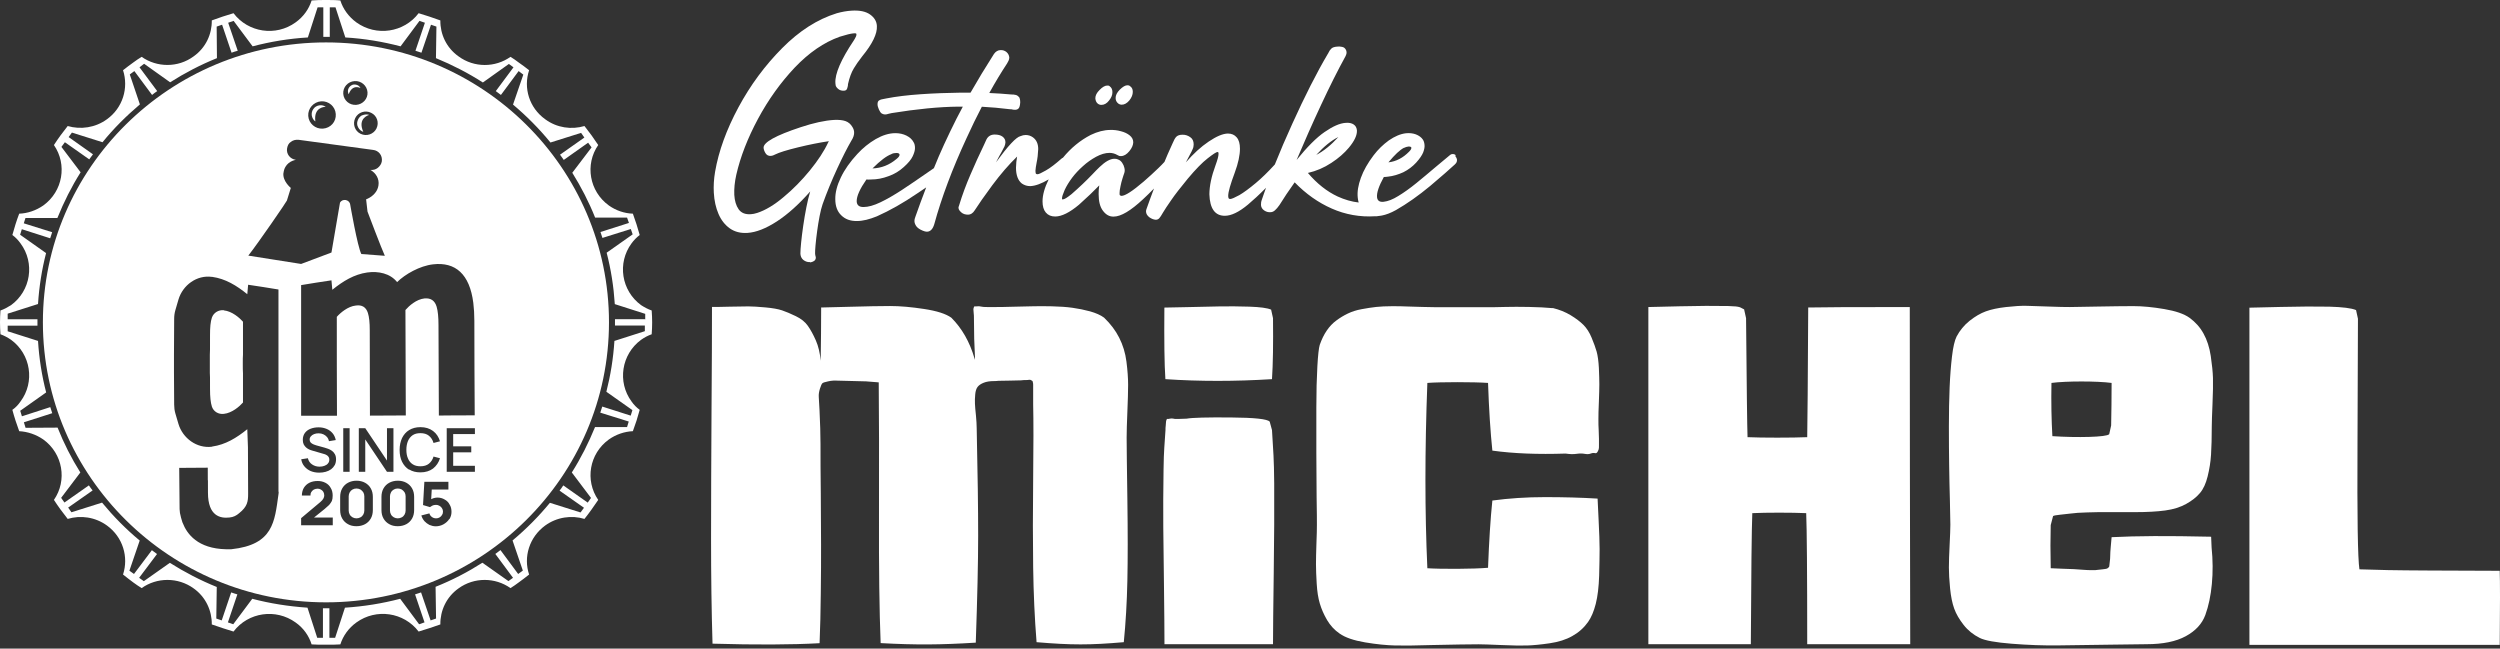
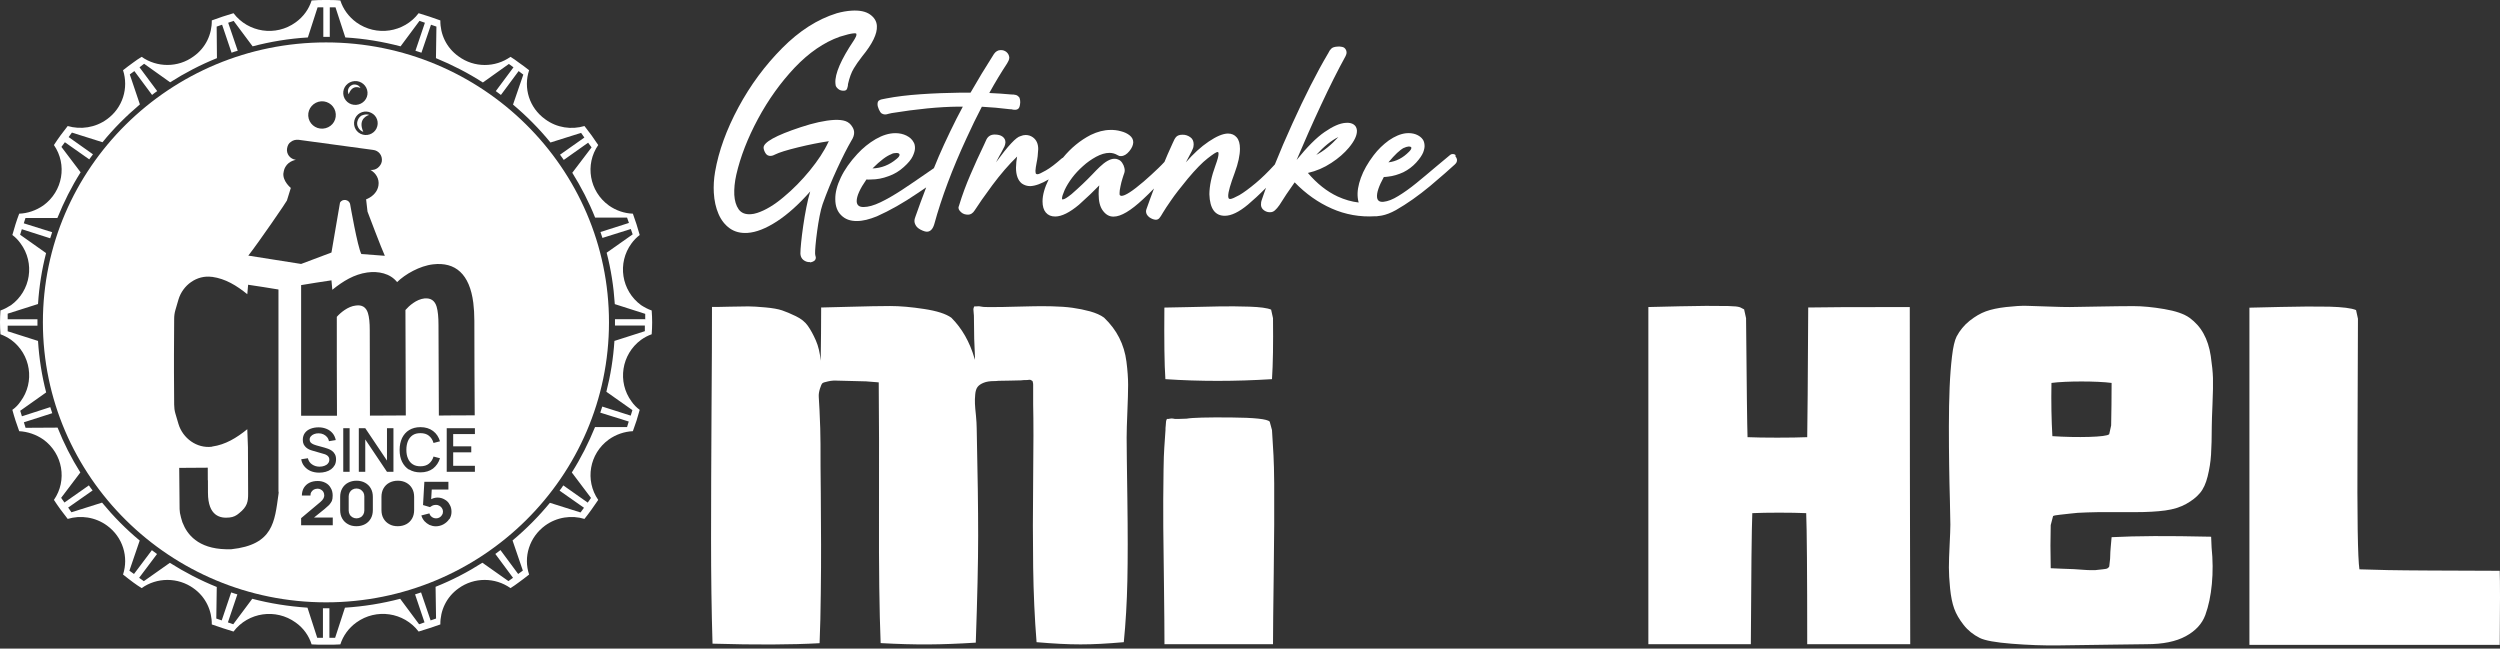
<svg xmlns="http://www.w3.org/2000/svg" width="212" height="55" viewBox="0 0 212 55" fill="none">
  <rect x="0" y="0" width="212" height="55" fill="#333333" stroke="none" />
  <path d="M30.569 7.471C30.506 7.336 30.387 7.233 30.244 7.194C30.085 7.146 29.926 7.154 29.807 7.233C29.672 7.305 29.577 7.424 29.529 7.567C29.481 7.71 29.505 7.868 29.569 7.995C29.894 7.082 30.577 7.471 30.577 7.471H30.569Z" fill="white" />
-   <path d="M18.985 26.305C18.532 26.265 18.119 26.511 17.969 26.932C17.849 27.282 17.81 27.758 17.81 28.401C17.81 29.727 17.81 29.838 17.794 30.076V31.633C17.81 31.76 17.81 32.054 17.81 32.998C17.81 33.65 17.858 34.134 17.969 34.483C18.111 34.904 18.524 35.15 18.985 35.095C19.676 35.023 20.311 34.467 20.605 34.134V31.649C20.589 31.458 20.589 31.196 20.589 30.823C20.589 30.505 20.589 30.259 20.605 30.069V27.282C20.311 26.948 19.676 26.392 18.985 26.321V26.305Z" fill="white" />
-   <path d="M27.631 9.067C27.473 8.948 27.282 8.901 27.076 8.932C26.853 8.972 26.686 9.075 26.575 9.242C26.456 9.401 26.409 9.599 26.44 9.806C26.48 10.012 26.583 10.187 26.742 10.298C26.583 9.099 27.496 9.059 27.631 9.059V9.067Z" fill="white" />
  <path d="M30.569 41.511C30.466 41.456 30.355 41.424 30.228 41.424C30.101 41.424 29.99 41.456 29.894 41.511C29.791 41.567 29.712 41.646 29.656 41.749C29.601 41.853 29.569 41.964 29.569 42.083V43.298C29.569 43.417 29.601 43.536 29.656 43.631C29.712 43.734 29.791 43.806 29.894 43.869C29.998 43.925 30.109 43.957 30.228 43.957C30.347 43.957 30.466 43.925 30.569 43.869C30.672 43.814 30.752 43.734 30.808 43.631C30.863 43.536 30.895 43.417 30.895 43.298V42.083C30.895 41.956 30.863 41.845 30.808 41.749C30.744 41.654 30.665 41.575 30.569 41.511Z" fill="white" />
-   <path d="M34.071 41.511C33.968 41.456 33.856 41.424 33.729 41.424C33.602 41.424 33.491 41.456 33.396 41.511C33.293 41.567 33.213 41.646 33.158 41.749C33.102 41.853 33.07 41.964 33.07 42.083V43.298C33.07 43.417 33.102 43.536 33.158 43.631C33.213 43.734 33.293 43.806 33.396 43.869C33.499 43.925 33.61 43.957 33.729 43.957C33.848 43.957 33.968 43.925 34.071 43.869C34.174 43.814 34.253 43.734 34.309 43.631C34.364 43.536 34.396 43.417 34.396 43.298V42.083C34.396 41.956 34.364 41.845 34.309 41.749C34.245 41.654 34.166 41.575 34.071 41.511Z" fill="white" />
  <path d="M27.648 3.597C14.411 3.597 3.637 14.244 3.637 27.33C3.637 40.415 14.411 51.078 27.648 51.078C40.884 51.078 51.642 40.423 51.642 27.33C51.642 14.236 40.884 3.597 27.648 3.597ZM31.927 10.894C31.681 11.386 31.078 11.592 30.577 11.346C30.077 11.108 29.887 10.505 30.125 10.012C30.363 9.52 30.974 9.314 31.475 9.568C31.975 9.806 32.165 10.409 31.927 10.886V10.894ZM30.069 6.876C30.625 6.836 31.125 7.257 31.165 7.821C31.205 8.377 30.768 8.853 30.204 8.893C29.633 8.932 29.148 8.512 29.108 7.956C29.069 7.392 29.497 6.916 30.069 6.876ZM27.235 8.591C27.878 8.551 28.434 9.036 28.473 9.671C28.521 10.322 28.037 10.862 27.378 10.909C26.734 10.949 26.179 10.465 26.139 9.83C26.099 9.194 26.591 8.639 27.235 8.591ZM24.043 14.649C24.138 13.871 24.749 13.617 25.091 13.553C24.599 13.49 24.265 13.053 24.344 12.585C24.384 12.347 24.479 12.14 24.67 12.029C24.837 11.894 25.075 11.831 25.313 11.854L31.633 12.712C32.11 12.759 32.443 13.18 32.38 13.673C32.348 13.903 32.205 14.101 32.023 14.244C31.848 14.379 31.649 14.427 31.411 14.411C31.872 14.665 32.181 15.165 32.094 15.721C31.951 16.618 31.046 16.896 31.046 16.904L31.165 17.944C31.181 17.992 32.38 21.152 32.634 21.692C31.967 21.645 31.3 21.597 30.641 21.541C30.315 20.922 29.696 17.341 29.696 17.341C29.633 16.912 29.029 16.809 28.831 17.19L28.108 21.414L25.535 22.383L21.057 21.676C21.931 20.565 24.329 17.063 24.329 17.008L24.662 15.936C24.662 15.936 23.947 15.364 24.035 14.665L24.043 14.649ZM23.63 41.709C23.63 41.765 23.63 41.836 23.614 41.923C23.288 44.234 23.185 46.195 19.612 46.576H19.16C16.777 46.521 15.857 45.298 15.483 44.321C15.483 44.321 15.478 44.311 15.467 44.29L15.348 43.885C15.317 43.766 15.293 43.639 15.261 43.504C15.229 43.242 15.229 43.122 15.229 43.122C15.213 40.272 15.213 42.527 15.197 39.676C16.214 39.676 16.611 39.66 17.619 39.66C17.619 42.074 17.635 39.367 17.635 41.781C17.635 43.773 18.691 43.972 19.453 43.885C19.795 43.853 20.041 43.726 20.279 43.519C20.986 42.956 21.041 42.519 21.041 41.876C21.041 40.248 21.041 39.931 21.026 38.025V37.938C21.01 37.429 20.978 36.604 20.97 36.397C20.057 37.136 19.12 37.707 18 37.866C17.984 37.866 17.984 37.882 17.969 37.882C16.69 38.041 15.499 37.167 15.134 35.953L14.872 35.063C14.8 34.817 14.769 34.555 14.769 34.309C14.753 32.213 14.753 32.451 14.753 31.593C14.753 31.403 14.761 31.173 14.753 30.807C14.753 30.474 14.753 30.267 14.753 30.061C14.753 29.076 14.753 29.172 14.769 27.052C14.769 26.79 14.8 26.544 14.872 26.297L15.134 25.4C15.499 24.177 16.69 23.304 17.969 23.479H18C19.12 23.637 20.057 24.209 20.97 24.948C21.002 24.67 21.026 24.408 21.041 24.146C21.907 24.273 22.764 24.408 23.614 24.55V41.685L23.63 41.709ZM28.219 43.877V44.544H25.535V43.94L27.171 42.567C27.29 42.463 27.378 42.368 27.425 42.273C27.473 42.178 27.497 42.098 27.497 42.027C27.497 41.907 27.473 41.812 27.425 41.717C27.378 41.638 27.306 41.566 27.219 41.519C27.131 41.463 27.036 41.439 26.933 41.439C26.814 41.439 26.703 41.471 26.607 41.519C26.52 41.574 26.449 41.645 26.393 41.733C26.345 41.812 26.322 41.907 26.329 42.019H25.599C25.599 41.773 25.663 41.542 25.766 41.368C25.885 41.177 26.044 41.034 26.234 40.939C26.441 40.836 26.679 40.788 26.941 40.788C27.179 40.788 27.393 40.836 27.592 40.939C27.798 41.042 27.941 41.185 28.044 41.376C28.164 41.566 28.211 41.788 28.211 42.027C28.211 42.217 28.187 42.368 28.14 42.487C28.076 42.606 28.005 42.709 27.91 42.821C27.798 42.924 27.679 43.035 27.528 43.162L26.631 43.885H28.211L28.219 43.877ZM28.386 39.438C28.306 39.581 28.203 39.7 28.076 39.795C27.941 39.891 27.79 39.962 27.616 40.01C27.441 40.057 27.258 40.081 27.068 40.081C26.798 40.081 26.56 40.034 26.345 39.946C26.131 39.851 25.956 39.724 25.813 39.549C25.67 39.383 25.583 39.176 25.543 38.946L26.107 38.859C26.163 39.081 26.282 39.264 26.464 39.383C26.647 39.51 26.861 39.573 27.1 39.573C27.25 39.573 27.386 39.549 27.512 39.502C27.64 39.454 27.743 39.391 27.814 39.295C27.894 39.208 27.925 39.105 27.925 38.978C27.925 38.914 27.918 38.851 27.894 38.803C27.87 38.755 27.838 38.708 27.798 38.668C27.759 38.628 27.711 38.596 27.648 38.565C27.592 38.533 27.528 38.509 27.457 38.493L26.496 38.215C26.401 38.192 26.306 38.152 26.21 38.112C26.115 38.065 26.028 38.009 25.948 37.938C25.869 37.866 25.805 37.779 25.75 37.675C25.702 37.572 25.678 37.445 25.678 37.294C25.678 37.064 25.742 36.873 25.853 36.715C25.972 36.556 26.131 36.437 26.337 36.357C26.544 36.278 26.766 36.238 27.02 36.238C27.274 36.238 27.497 36.286 27.703 36.373C27.91 36.461 28.068 36.58 28.203 36.739C28.338 36.897 28.426 37.096 28.473 37.318L27.894 37.413C27.87 37.279 27.814 37.159 27.727 37.056C27.64 36.953 27.536 36.882 27.417 36.826C27.298 36.77 27.163 36.746 27.02 36.746C26.877 36.746 26.758 36.762 26.639 36.81C26.52 36.858 26.433 36.913 26.361 37.001C26.29 37.08 26.258 37.175 26.258 37.279C26.258 37.382 26.29 37.461 26.345 37.525C26.409 37.588 26.48 37.636 26.568 37.675C26.655 37.715 26.742 37.739 26.838 37.771L27.528 37.961C27.616 37.985 27.711 38.017 27.822 38.057C27.933 38.096 28.037 38.152 28.14 38.223C28.243 38.295 28.33 38.39 28.394 38.509C28.465 38.628 28.497 38.779 28.497 38.954C28.497 39.129 28.457 39.303 28.386 39.446V39.438ZM28.576 35.254H25.535V24.177C26.385 24.034 27.243 23.899 28.108 23.772C28.124 24.034 28.156 24.297 28.18 24.574C29.093 23.836 30.029 23.264 31.149 23.105C32.078 22.978 33.087 23.177 33.674 23.923C34.349 23.256 35.596 22.542 36.731 22.415C38.613 22.2 39.828 23.233 40.137 25.686C40.193 26.139 40.225 26.647 40.225 27.21C40.225 29.886 40.24 32.546 40.256 35.222C39.24 35.222 38.232 35.222 37.215 35.238C37.199 32.681 37.199 30.125 37.184 27.56C37.184 26.893 37.136 26.385 37.025 26.004C36.866 25.48 36.525 25.265 36.008 25.305C35.302 25.376 34.675 25.948 34.381 26.289C34.397 29.267 34.397 32.252 34.412 35.23C33.396 35.23 32.388 35.246 31.371 35.246C31.371 32.832 31.355 30.418 31.355 28.005C31.355 27.361 31.308 26.885 31.197 26.536C31.038 26.043 30.697 25.837 30.18 25.908C29.49 25.98 28.854 26.536 28.561 26.869C28.561 29.656 28.561 32.451 28.576 35.254ZM33.364 36.31V40.01H32.816L30.974 37.263V40.01H30.427V36.31H30.974L32.816 39.057V36.31H33.364ZM29.648 36.31V40.01H29.108V36.31H29.648ZM31.617 43.249C31.617 43.519 31.562 43.766 31.443 43.972C31.324 44.178 31.165 44.337 30.959 44.448C30.752 44.559 30.506 44.623 30.228 44.623C29.95 44.623 29.712 44.568 29.506 44.448C29.299 44.337 29.132 44.17 29.021 43.972C28.902 43.766 28.846 43.527 28.846 43.249V42.138C28.846 41.868 28.902 41.622 29.021 41.415C29.14 41.209 29.299 41.05 29.506 40.939C29.712 40.828 29.958 40.764 30.228 40.764C30.498 40.764 30.744 40.82 30.959 40.939C31.165 41.05 31.332 41.217 31.443 41.415C31.562 41.622 31.617 41.86 31.617 42.138V43.249ZM35.119 43.249C35.119 43.519 35.063 43.766 34.944 43.972C34.825 44.178 34.666 44.337 34.46 44.448C34.254 44.559 34.008 44.623 33.73 44.623C33.452 44.623 33.214 44.568 33.007 44.448C32.801 44.337 32.634 44.17 32.523 43.972C32.404 43.766 32.348 43.527 32.348 43.249V42.138C32.348 41.868 32.404 41.622 32.523 41.415C32.642 41.209 32.801 41.05 33.007 40.939C33.214 40.828 33.46 40.764 33.73 40.764C34 40.764 34.246 40.82 34.46 40.939C34.666 41.05 34.833 41.217 34.944 41.415C35.063 41.622 35.119 41.86 35.119 42.138V43.249ZM34.698 39.835C34.436 39.676 34.238 39.446 34.095 39.16C33.952 38.874 33.888 38.533 33.888 38.152C33.888 37.771 33.96 37.437 34.095 37.144C34.238 36.858 34.436 36.627 34.698 36.469C34.96 36.31 35.278 36.222 35.651 36.222C36.08 36.222 36.437 36.334 36.723 36.548C37.009 36.762 37.199 37.056 37.311 37.421L36.763 37.564C36.691 37.302 36.556 37.104 36.374 36.953C36.191 36.802 35.945 36.731 35.651 36.731C35.389 36.731 35.167 36.786 34.992 36.905C34.817 37.024 34.682 37.191 34.595 37.398C34.508 37.612 34.46 37.858 34.46 38.136C34.46 38.422 34.5 38.668 34.595 38.874C34.682 39.089 34.817 39.256 34.992 39.367C35.167 39.486 35.389 39.541 35.651 39.541C35.945 39.541 36.191 39.47 36.374 39.319C36.556 39.168 36.691 38.97 36.763 38.716L37.311 38.859C37.199 39.224 37.001 39.51 36.723 39.732C36.437 39.946 36.08 40.057 35.651 40.057C35.278 40.057 34.96 39.978 34.698 39.811V39.835ZM38.097 44.012C37.977 44.202 37.811 44.345 37.604 44.464C37.414 44.568 37.184 44.631 36.953 44.631C36.763 44.631 36.58 44.583 36.413 44.512C36.255 44.432 36.112 44.321 35.992 44.194C35.873 44.051 35.786 43.901 35.73 43.71L36.413 43.535C36.437 43.63 36.477 43.702 36.532 43.758C36.596 43.829 36.667 43.877 36.739 43.908C36.81 43.94 36.898 43.956 36.977 43.956C37.088 43.956 37.184 43.932 37.263 43.885C37.358 43.829 37.43 43.766 37.477 43.67C37.541 43.591 37.565 43.496 37.565 43.384C37.565 43.273 37.541 43.186 37.477 43.091C37.43 43.011 37.358 42.94 37.263 42.892C37.176 42.837 37.08 42.813 36.977 42.813C36.842 42.813 36.739 42.837 36.651 42.884C36.564 42.932 36.509 42.964 36.461 43.003L35.873 42.829L35.985 40.859H38.025V41.511H36.612L36.564 42.328C36.628 42.297 36.683 42.273 36.755 42.249C36.874 42.217 36.985 42.193 37.08 42.193C37.319 42.193 37.525 42.249 37.708 42.36C37.89 42.455 38.033 42.598 38.128 42.789C38.24 42.964 38.287 43.17 38.287 43.408C38.287 43.646 38.224 43.845 38.105 44.035L38.097 44.012ZM40.272 36.81H38.43V37.85H39.963V38.358H38.43V39.502H40.272V40.01H37.882V36.31H40.272V36.818V36.81Z" fill="white" />
  <path d="M55.263 26.329C54.945 26.218 54.66 26.067 54.366 25.877C52.69 24.654 52.325 22.304 53.556 20.636C53.746 20.374 53.992 20.12 54.247 19.93C54.08 19.318 53.881 18.707 53.667 18.119C52.952 18.095 52.238 17.857 51.626 17.421C49.975 16.222 49.586 13.951 50.729 12.299C50.364 11.743 49.975 11.203 49.562 10.687C48.466 11.013 47.22 10.846 46.227 10.108C44.877 9.139 44.369 7.456 44.869 5.955C44.576 5.725 44.29 5.51 43.98 5.296C43.766 5.129 43.528 4.963 43.289 4.82C42.003 5.733 40.217 5.764 38.883 4.78C37.85 4.049 37.326 2.898 37.342 1.731C36.715 1.501 36.103 1.302 35.5 1.12C34.254 2.763 31.911 3.113 30.22 1.898C29.569 1.421 29.092 0.77 28.862 0.04C28.465 -6.06371e-07 28.06 0 27.647 0C27.235 0 26.837 -6.06371e-07 26.425 0.04C26.194 0.77 25.734 1.421 25.067 1.898C23.392 3.113 21.049 2.763 19.802 1.12C19.183 1.302 18.58 1.501 17.96 1.731C17.976 2.898 17.452 4.049 16.42 4.78C15.086 5.764 13.292 5.725 12.013 4.82C11.767 4.963 11.537 5.129 11.307 5.296C11.005 5.51 10.727 5.725 10.433 5.955C10.918 7.456 10.417 9.139 9.076 10.108C8.083 10.838 6.828 11.005 5.741 10.687C5.328 11.203 4.931 11.743 4.573 12.299C5.717 13.959 5.328 16.222 3.676 17.421C3.057 17.849 2.342 18.095 1.628 18.119C1.405 18.707 1.215 19.318 1.048 19.93C1.318 20.12 1.548 20.374 1.739 20.636C2.978 22.304 2.612 24.654 0.937 25.877C0.635 26.067 0.341 26.226 0.04 26.329C0.016 26.679 0 27.012 0 27.338C0 27.663 0.016 28.013 0.04 28.346C0.341 28.457 0.635 28.608 0.937 28.814C2.612 30.037 2.978 32.388 1.739 34.047C1.548 34.325 1.318 34.571 1.048 34.754C1.215 35.381 1.413 35.977 1.628 36.564C2.342 36.604 3.057 36.842 3.676 37.271C5.328 38.47 5.717 40.74 4.573 42.392C4.923 42.932 5.328 43.488 5.741 44.004C6.836 43.67 8.083 43.845 9.076 44.568C10.425 45.552 10.918 47.236 10.433 48.72C10.727 48.951 11.005 49.173 11.307 49.395C11.537 49.562 11.767 49.721 12.013 49.872C13.284 48.959 15.086 48.927 16.42 49.895C17.452 50.626 17.976 51.793 17.96 52.952C18.58 53.167 19.183 53.373 19.802 53.556C21.049 51.912 23.392 51.579 25.067 52.786C25.734 53.254 26.194 53.913 26.425 54.644C26.837 54.667 27.235 54.683 27.647 54.667C28.06 54.683 28.457 54.667 28.862 54.644C29.092 53.913 29.569 53.254 30.22 52.786C31.903 51.571 34.245 51.912 35.5 53.556C36.103 53.373 36.715 53.175 37.342 52.952C37.326 51.785 37.85 50.626 38.883 49.895C40.217 48.927 42.003 48.959 43.289 49.872C43.535 49.713 43.766 49.562 43.98 49.395C44.282 49.181 44.576 48.951 44.869 48.72C44.369 47.236 44.885 45.552 46.227 44.568C47.22 43.845 48.474 43.67 49.562 44.004C49.975 43.488 50.364 42.932 50.729 42.392C49.586 40.733 49.975 38.47 51.626 37.271C52.23 36.842 52.952 36.596 53.667 36.564C53.889 35.977 54.08 35.373 54.247 34.754C53.992 34.571 53.746 34.325 53.556 34.047C52.333 32.388 52.698 30.037 54.366 28.814C54.66 28.608 54.945 28.457 55.263 28.346C55.287 28.013 55.303 27.671 55.303 27.338C55.303 27.004 55.287 26.679 55.263 26.329ZM54.683 27.068H52.15V27.608H54.683V28.084L52.103 28.91C52.008 30.387 51.777 31.824 51.42 33.221L53.627 34.778L53.484 35.246L51.071 34.476C51.023 34.642 50.959 34.809 50.904 34.992L53.318 35.746L53.175 36.215H50.459C49.911 37.557 49.26 38.851 48.49 40.066L50.118 42.225L49.84 42.622L47.767 41.161C47.672 41.32 47.561 41.463 47.45 41.606L49.522 43.059L49.228 43.456L46.632 42.638C45.687 43.789 44.615 44.869 43.464 45.83L44.337 48.387L43.94 48.673L42.44 46.648C42.297 46.759 42.146 46.862 42.003 46.974L43.504 48.998L43.115 49.276L40.907 47.72C39.661 48.514 38.335 49.205 36.937 49.76L36.977 52.452L36.516 52.611L35.706 50.237C35.54 50.3 35.365 50.356 35.198 50.404L36 52.778L35.54 52.937L33.936 50.777C32.419 51.174 30.855 51.428 29.251 51.531L28.418 54.088H27.933V51.579H27.385V54.088H26.901L26.075 51.531C24.463 51.42 22.899 51.174 21.391 50.777L19.779 52.937L19.326 52.778L20.128 50.404C19.945 50.356 19.779 50.292 19.604 50.237L18.802 52.611L18.342 52.452L18.381 49.776C16.984 49.213 15.65 48.514 14.403 47.728L12.196 49.284L11.799 48.998L13.316 46.981C13.173 46.87 13.022 46.767 12.879 46.656L11.362 48.673L10.973 48.395L11.847 45.838C10.679 44.869 9.615 43.789 8.655 42.622L6.058 43.44L5.78 43.043L7.853 41.59C7.742 41.447 7.63 41.304 7.535 41.161L5.463 42.614L5.185 42.217L6.813 40.066C6.058 38.867 5.415 37.596 4.883 36.262L2.168 36.278L2.025 35.81L4.431 35.039C4.383 34.873 4.319 34.706 4.264 34.523L1.858 35.302L1.715 34.833L3.914 33.277C3.549 31.872 3.319 30.41 3.224 28.91L0.651 28.092V27.616H3.176V27.076H0.651V26.599L3.224 25.781C3.319 24.297 3.549 22.852 3.907 21.462L1.707 19.906L1.85 19.437L4.256 20.207C4.319 20.025 4.367 19.858 4.423 19.691L2.017 18.937L2.16 18.485H4.867C5.415 17.127 6.066 15.832 6.836 14.61L5.209 12.458L5.502 12.061L7.567 13.514C7.678 13.371 7.773 13.228 7.884 13.085L5.82 11.624L6.098 11.243L8.694 12.061C9.639 10.894 10.711 9.83 11.863 8.853L11.005 6.312L11.394 6.027L12.895 8.051C13.038 7.932 13.188 7.821 13.331 7.726L11.831 5.709L12.22 5.407L14.427 6.979C15.674 6.185 17 5.495 18.397 4.931L18.373 2.255L18.834 2.096L19.636 4.47C19.802 4.407 19.977 4.351 20.16 4.304L19.35 1.929L19.811 1.771L21.422 3.93C22.923 3.533 24.503 3.271 26.107 3.176L26.933 0.619H27.417V3.128H27.965V0.619H28.449L29.283 3.176C30.887 3.271 32.459 3.533 33.968 3.93L35.572 1.771L36.032 1.929L35.23 4.304C35.397 4.351 35.572 4.415 35.738 4.47L36.548 2.096L37.009 2.255L36.969 4.931C38.374 5.51 39.7 6.193 40.947 6.995L43.154 5.423L43.543 5.709L42.043 7.726C42.186 7.837 42.337 7.94 42.479 8.051L43.98 6.027L44.377 6.328L43.504 8.869C44.655 9.838 45.727 10.918 46.68 12.085L49.276 11.267L49.554 11.664L47.49 13.117C47.601 13.26 47.696 13.403 47.807 13.562L49.872 12.101L50.165 12.498L48.53 14.649C49.284 15.864 49.935 17.119 50.467 18.453H53.175L53.334 18.905L50.92 19.675C50.983 19.842 51.031 20.009 51.086 20.176L53.492 19.421L53.651 19.874L51.444 21.43C51.809 22.836 52.039 24.297 52.135 25.789L54.715 26.615V27.091L54.683 27.068Z" fill="white" />
  <path d="M30.704 9.774C30.522 9.87 30.387 10.037 30.331 10.219C30.26 10.402 30.267 10.616 30.371 10.799C30.466 10.989 30.625 11.124 30.808 11.18C30.276 10.005 31.308 9.743 31.308 9.743C31.125 9.679 30.911 9.695 30.712 9.782L30.704 9.774Z" fill="white" />
  <path d="M68.699 22.226C68.606 22.226 68.52 22.226 68.435 22.202C68.084 22.093 67.897 21.866 67.874 21.515C67.866 20.758 68.24 17.735 68.707 16.236C67.749 17.321 66.807 18.172 65.881 18.774C64.954 19.375 64.121 19.703 63.389 19.75C62.797 19.789 62.299 19.656 61.886 19.367C61.474 19.071 61.154 18.665 60.929 18.141C60.703 17.618 60.57 17.017 60.532 16.345C60.5 15.783 60.532 15.189 60.641 14.557C60.944 12.807 61.606 10.988 62.618 9.105C63.63 7.223 64.868 5.552 66.325 4.084C67.781 2.615 69.322 1.631 70.957 1.124C71.401 0.999 71.814 0.929 72.195 0.905C72.881 0.858 73.41 0.968 73.776 1.225C74.142 1.483 74.344 1.811 74.36 2.209C74.399 2.865 73.979 3.724 73.114 4.779C72.803 5.177 72.569 5.521 72.406 5.794C72.195 6.138 72.032 6.591 71.907 7.145V7.223C71.892 7.325 71.868 7.426 71.829 7.528C71.791 7.629 71.705 7.684 71.573 7.692C71.386 7.7 71.222 7.661 71.09 7.551C70.957 7.442 70.887 7.34 70.864 7.239L70.841 7.044C70.794 6.255 71.316 5.052 72.398 3.435C72.421 3.404 72.445 3.357 72.484 3.295C72.522 3.232 72.554 3.17 72.585 3.1C72.616 3.029 72.624 2.975 72.624 2.936C72.624 2.936 72.624 2.912 72.624 2.889C72.624 2.865 72.608 2.85 72.577 2.834C72.546 2.818 72.468 2.818 72.336 2.834C72.141 2.85 71.759 2.943 71.207 3.115C69.867 3.592 68.598 4.466 67.391 5.732C66.192 7.005 65.149 8.457 64.277 10.082C63.405 11.706 62.789 13.284 62.439 14.814C62.299 15.439 62.245 16.009 62.268 16.525C62.299 17.024 62.416 17.431 62.634 17.743C62.852 18.055 63.194 18.196 63.669 18.165C63.833 18.157 64.012 18.118 64.214 18.055C64.907 17.829 65.655 17.384 66.449 16.712C67.251 16.048 67.991 15.291 68.676 14.455C69.361 13.612 69.883 12.823 70.233 12.073L70.288 11.972C69.501 12.089 68.629 12.261 67.672 12.495C66.714 12.729 66.068 12.932 65.741 13.096C65.6 13.174 65.484 13.213 65.375 13.221C65.164 13.237 65.009 13.151 64.907 12.979C64.806 12.807 64.76 12.659 64.752 12.534C64.728 12.073 65.772 11.487 67.905 10.784C68.987 10.425 69.937 10.214 70.747 10.168C71.136 10.152 71.456 10.183 71.697 10.269C71.939 10.355 72.141 10.519 72.289 10.777C72.375 10.917 72.421 11.058 72.429 11.198C72.445 11.425 72.367 11.667 72.195 11.932C71.853 12.518 71.448 13.315 70.989 14.307C70.529 15.306 70.117 16.306 69.758 17.313C69.4 18.321 69.097 20.976 69.12 21.5C69.12 21.554 69.128 21.601 69.135 21.632C69.143 21.663 69.151 21.695 69.159 21.726C69.159 21.757 69.174 21.796 69.182 21.843C69.182 21.96 69.135 22.054 69.034 22.132C68.925 22.202 68.808 22.241 68.676 22.257L68.699 22.226Z" fill="white" />
  <path d="M86.406 8.231C86.328 8.137 86.242 8.075 86.133 8.051C86.024 8.02 85.9 8.012 85.767 8.012C85.736 8.004 85.689 8.004 85.658 8.004C85.113 7.95 84.521 7.918 83.891 7.887C84.404 6.958 84.911 6.122 85.401 5.38C85.448 5.31 85.479 5.232 85.526 5.146C85.572 5.052 85.588 4.966 85.588 4.865C85.565 4.67 85.479 4.521 85.339 4.404C85.199 4.295 85.035 4.24 84.848 4.248C84.63 4.248 84.436 4.365 84.288 4.576C83.556 5.724 82.894 6.817 82.302 7.856C82.045 7.856 81.781 7.848 81.5 7.856C80.363 7.872 79.234 7.911 78.097 7.989C76.976 8.067 75.995 8.184 75.154 8.348L74.96 8.387C74.804 8.41 74.671 8.442 74.57 8.504C74.461 8.551 74.415 8.668 74.415 8.84C74.415 8.965 74.454 9.113 74.531 9.285C74.601 9.449 74.679 9.558 74.765 9.621C74.851 9.676 74.944 9.699 75.045 9.707C75.131 9.707 75.24 9.691 75.341 9.652C75.427 9.629 75.512 9.605 75.614 9.59C77.747 9.246 79.631 9.059 81.251 9.043H81.648C81.469 9.387 81.29 9.722 81.119 10.05C80.356 11.573 79.701 12.979 79.195 14.26C78.946 14.432 78.697 14.611 78.448 14.775C77.763 15.252 77.093 15.705 76.455 16.127C75.816 16.54 75.216 16.892 74.656 17.157C74.103 17.423 73.62 17.556 73.223 17.556C72.842 17.556 72.655 17.392 72.647 17.056C72.647 16.626 72.919 16.017 73.472 15.22C73.597 15.228 73.722 15.236 73.87 15.22C74.368 15.22 74.851 15.127 75.349 14.939C75.839 14.768 76.275 14.502 76.641 14.166C77.015 13.83 77.264 13.534 77.397 13.252C77.521 12.987 77.591 12.753 77.591 12.557C77.591 12.347 77.552 12.182 77.475 12.065C77.35 11.816 77.14 11.636 76.859 11.495C76.587 11.363 76.275 11.292 75.933 11.292C75.396 11.292 74.843 11.464 74.267 11.792C73.69 12.128 73.169 12.55 72.709 13.049C72.086 13.721 71.619 14.385 71.3 15.056C70.981 15.72 70.825 16.337 70.833 16.884C70.833 17.47 70.996 17.923 71.331 18.251C71.666 18.587 72.102 18.75 72.67 18.743C73.169 18.743 73.722 18.602 74.36 18.344C75.466 17.852 76.603 17.204 77.786 16.4C78.059 16.22 78.308 16.041 78.541 15.892C78.207 16.767 77.903 17.579 77.638 18.344C77.607 18.415 77.584 18.485 77.576 18.532C77.56 18.587 77.545 18.657 77.545 18.743C77.545 18.883 77.599 19.032 77.7 19.18C77.802 19.321 77.981 19.453 78.253 19.563C78.386 19.617 78.502 19.649 78.596 19.649C78.892 19.649 79.102 19.43 79.227 19.008C79.842 16.759 80.753 14.33 81.96 11.722C82.396 10.769 82.824 9.879 83.26 9.051C84.023 9.09 84.817 9.16 85.635 9.262C85.72 9.262 85.806 9.262 85.884 9.293C85.946 9.301 86.016 9.316 86.086 9.309C86.219 9.309 86.32 9.262 86.39 9.176C86.46 9.09 86.499 8.926 86.515 8.684C86.515 8.473 86.476 8.317 86.413 8.223L86.406 8.231ZM75.59 13.065C75.723 12.995 75.878 12.971 76.042 12.971C76.205 12.979 76.283 13.034 76.283 13.127C76.283 13.221 76.198 13.346 76.026 13.479C75.419 13.994 74.734 14.26 73.986 14.283C74.656 13.612 75.193 13.213 75.59 13.073V13.065Z" fill="white" />
-   <path d="M95.811 7.286C95.757 7.247 95.687 7.231 95.601 7.231C95.422 7.231 95.212 7.356 94.963 7.598C94.721 7.841 94.597 8.083 94.605 8.317C94.605 8.481 94.667 8.622 94.768 8.723C94.869 8.832 94.986 8.871 95.111 8.879C95.352 8.879 95.57 8.754 95.772 8.512C95.967 8.27 96.061 8.028 96.061 7.786C96.061 7.559 95.983 7.403 95.811 7.294V7.286ZM94.099 7.302C94.044 7.263 93.982 7.247 93.888 7.255C93.709 7.255 93.483 7.38 93.25 7.622C93.001 7.864 92.884 8.098 92.884 8.333C92.899 8.504 92.946 8.645 93.047 8.747C93.148 8.848 93.265 8.895 93.398 8.895C93.639 8.895 93.857 8.77 94.044 8.528C94.239 8.286 94.34 8.051 94.332 7.809C94.332 7.583 94.254 7.419 94.091 7.31L94.099 7.302Z" fill="white" />
  <path d="M116.796 18.259C116.843 18.259 116.889 18.259 116.944 18.259C117.022 18.259 117.1 18.235 117.177 18.212C117.053 18.235 116.928 18.251 116.796 18.267V18.259Z" fill="white" />
  <path d="M123.446 13.159C123.368 13.089 123.266 13.05 123.15 13.065C123.08 13.065 123.009 13.096 122.947 13.159C122.55 13.487 122.153 13.815 121.756 14.151C121.18 14.643 120.627 15.104 120.09 15.541C119.552 15.978 119.054 16.33 118.579 16.619C118.104 16.915 117.691 17.072 117.333 17.111C116.991 17.15 116.804 17.017 116.773 16.728C116.734 16.345 116.928 15.775 117.349 15.01C117.466 15.01 117.575 14.994 117.707 14.979C118.151 14.932 118.579 14.799 119.007 14.604C119.428 14.393 119.786 14.12 120.09 13.791C120.393 13.456 120.588 13.167 120.689 12.917C120.783 12.659 120.822 12.448 120.798 12.276C120.783 12.097 120.736 11.956 120.666 11.847C120.533 11.644 120.323 11.495 120.066 11.394C119.809 11.3 119.521 11.269 119.225 11.3C118.75 11.355 118.268 11.566 117.769 11.909C117.286 12.261 116.858 12.675 116.484 13.167C115.986 13.823 115.628 14.455 115.402 15.08C115.176 15.705 115.083 16.259 115.137 16.759C115.153 16.908 115.176 17.048 115.215 17.173C114.608 17.103 114.024 16.931 113.44 16.666C112.529 16.244 111.68 15.572 110.909 14.666C111.626 14.502 112.28 14.221 112.895 13.815C113.51 13.417 114.001 12.979 114.382 12.526C114.865 11.948 115.091 11.456 115.067 11.05C115.044 10.832 114.958 10.668 114.795 10.558C114.624 10.441 114.398 10.394 114.117 10.418C113.611 10.449 113.02 10.714 112.319 11.199C111.626 11.675 110.839 12.472 109.952 13.565C110.598 12.042 111.283 10.488 112.023 8.903C112.763 7.317 113.456 5.935 114.102 4.763C114.164 4.646 114.195 4.529 114.187 4.42C114.187 4.342 114.164 4.279 114.125 4.209C114.055 4.076 113.946 3.998 113.806 3.975C113.658 3.943 113.526 3.936 113.417 3.951C113.167 3.967 112.988 4.021 112.887 4.131C112.786 4.232 112.708 4.349 112.661 4.459C112.646 4.506 112.622 4.537 112.599 4.568C111.641 6.193 110.645 8.161 109.594 10.48C109.041 11.691 108.55 12.839 108.106 13.948C107.522 14.588 106.985 15.111 106.487 15.525C105.934 15.986 105.467 16.33 105.093 16.548C104.704 16.759 104.455 16.869 104.322 16.876C104.252 16.876 104.198 16.845 104.182 16.806C104.166 16.767 104.159 16.704 104.151 16.619C104.151 16.267 104.346 15.611 104.704 14.65C105.007 13.831 105.148 13.151 105.148 12.612C105.148 12.175 105.054 11.855 104.867 11.644C104.688 11.433 104.439 11.324 104.127 11.324C103.699 11.331 103.162 11.558 102.5 12.003C101.838 12.448 101.2 13.034 100.561 13.768L100.873 13.175C101.005 12.932 101.099 12.753 101.145 12.628C101.2 12.518 101.215 12.386 101.223 12.245C101.223 11.972 101.13 11.761 100.927 11.628C100.74 11.495 100.515 11.417 100.273 11.425C100.04 11.425 99.876 11.48 99.759 11.589C99.65 11.698 99.549 11.878 99.44 12.144C99.105 12.878 98.872 13.409 98.747 13.729C98.599 13.893 98.42 14.073 98.21 14.276C97.836 14.635 97.431 15.01 96.987 15.393C96.037 16.205 95.415 16.611 95.095 16.611C95.041 16.603 95.002 16.58 94.971 16.556C94.94 16.533 94.939 16.47 94.939 16.369C94.939 16.228 94.963 16.041 95.017 15.799C95.064 15.564 95.119 15.338 95.189 15.127C95.259 14.916 95.298 14.768 95.329 14.705C95.36 14.627 95.376 14.541 95.376 14.455C95.376 14.315 95.337 14.174 95.282 14.026C95.212 13.877 95.134 13.745 95.01 13.635C94.955 13.588 94.893 13.557 94.799 13.518C94.722 13.479 94.62 13.463 94.504 13.463C94.145 13.463 93.725 13.706 93.25 14.159C93.055 14.346 92.853 14.549 92.627 14.791C92.113 15.33 91.529 15.884 90.867 16.462C90.493 16.759 90.252 16.915 90.12 16.908H90.073C90.073 16.908 90.058 16.861 90.058 16.822C90.058 16.689 90.135 16.447 90.283 16.111C90.439 15.775 90.649 15.431 90.922 15.065C91.171 14.736 91.475 14.408 91.825 14.096C92.183 13.768 92.557 13.51 92.954 13.292C93.351 13.081 93.725 12.964 94.083 12.964C94.324 12.964 94.55 13.026 94.76 13.151C94.854 13.214 94.955 13.245 95.056 13.237C95.305 13.237 95.539 13.096 95.765 12.823C95.991 12.55 96.092 12.3 96.1 12.066C96.1 11.831 95.991 11.636 95.796 11.48C95.594 11.316 95.337 11.199 95.049 11.128C94.745 11.042 94.449 11.011 94.161 11.019C93.624 11.019 93.063 11.167 92.495 11.441C91.599 11.902 90.813 12.55 90.135 13.378C90.104 13.385 90.058 13.409 90.019 13.448C89.497 13.909 89.061 14.244 88.687 14.455C88.313 14.666 88.088 14.775 87.986 14.775C87.901 14.775 87.846 14.744 87.831 14.697C87.815 14.635 87.807 14.557 87.807 14.463C87.823 14.291 87.846 14.073 87.901 13.815C87.978 13.456 88.025 13.065 88.041 12.643C88.041 12.198 87.893 11.863 87.589 11.644C87.402 11.511 87.2 11.448 86.974 11.448C86.834 11.448 86.686 11.48 86.546 11.542C86.172 11.62 85.479 12.37 84.459 13.768C84.654 13.378 84.817 13.089 84.934 12.886C85.051 12.675 85.129 12.526 85.183 12.409C85.23 12.3 85.253 12.183 85.261 12.073C85.261 11.87 85.183 11.714 85.02 11.589C84.856 11.464 84.63 11.409 84.342 11.409C84.031 11.409 83.789 11.55 83.649 11.831L83.439 12.292C83.034 13.136 82.645 13.979 82.294 14.807C81.936 15.635 81.602 16.517 81.313 17.478C81.306 17.509 81.298 17.54 81.282 17.564V17.626C81.282 17.751 81.36 17.868 81.516 18.009C81.664 18.142 81.858 18.204 82.1 18.204C82.31 18.204 82.505 18.079 82.66 17.829C82.972 17.337 83.47 16.626 84.155 15.697C84.848 14.768 85.541 13.963 86.25 13.276C86.195 13.573 86.164 13.893 86.156 14.221C86.156 14.854 86.328 15.307 86.655 15.564C86.873 15.713 87.106 15.783 87.363 15.783C87.799 15.767 88.321 15.572 88.928 15.213C88.586 15.908 88.407 16.525 88.407 17.079C88.407 17.485 88.5 17.806 88.687 18.024C88.882 18.251 89.139 18.36 89.481 18.36C90.034 18.36 90.712 18.017 91.498 17.36C92.207 16.728 92.775 16.181 93.219 15.72C93.18 15.978 93.156 16.228 93.164 16.455C93.164 17.072 93.281 17.556 93.538 17.884C93.787 18.212 94.083 18.376 94.433 18.368C95.056 18.368 95.889 17.868 96.933 16.892C97.221 16.626 97.525 16.33 97.859 15.986C97.657 16.509 97.447 17.095 97.213 17.751C97.198 17.806 97.182 17.86 97.182 17.923C97.182 18.118 97.283 18.282 97.462 18.423C97.649 18.555 97.836 18.626 98.007 18.634C98.14 18.634 98.233 18.587 98.311 18.501C98.389 18.415 98.49 18.259 98.623 18.024C98.755 17.798 98.989 17.446 99.308 16.986C99.627 16.517 100.102 15.908 100.725 15.15C101.387 14.362 101.947 13.784 102.414 13.424C102.874 13.065 103.146 12.886 103.248 12.893C103.279 12.886 103.31 12.901 103.318 12.932C103.325 12.956 103.333 12.995 103.333 13.034C103.333 13.229 103.248 13.549 103.076 14.018C102.726 14.963 102.562 15.775 102.555 16.47C102.594 17.696 103.037 18.305 103.871 18.298C104.416 18.298 105.077 17.977 105.833 17.345C106.261 16.986 106.775 16.517 107.359 15.924C107.242 16.259 107.117 16.587 107.008 16.923C106.946 17.087 106.923 17.243 106.931 17.384C106.946 17.579 107.032 17.728 107.203 17.845C107.374 17.962 107.546 18.009 107.748 17.993C107.881 17.993 108.013 17.931 108.122 17.829C108.231 17.728 108.371 17.579 108.496 17.392C108.854 16.806 109.29 16.166 109.788 15.463C110.738 16.439 111.782 17.181 112.942 17.689C114.063 18.188 115.332 18.423 116.625 18.337C116.671 18.337 116.71 18.337 116.757 18.337C116.889 18.321 117.022 18.305 117.139 18.282H117.162C117.536 18.212 117.941 18.056 118.377 17.814C119.319 17.275 120.284 16.595 121.273 15.775C122.254 14.947 122.947 14.338 123.368 13.948C123.43 13.885 123.477 13.838 123.508 13.776C123.539 13.713 123.562 13.635 123.555 13.549C123.531 13.417 123.477 13.315 123.407 13.229L123.446 13.159ZM119.054 12.542C119.179 12.479 119.311 12.44 119.443 12.425C119.599 12.425 119.677 12.456 119.685 12.534C119.685 12.62 119.622 12.737 119.482 12.87C118.976 13.385 118.4 13.69 117.738 13.768C118.283 13.112 118.719 12.706 119.054 12.534V12.542ZM113.495 11.62C112.864 12.315 112.241 12.815 111.618 13.136C112.272 12.417 112.911 11.902 113.495 11.62Z" fill="white" />
  <path d="M116.664 18.267H116.741C116.741 18.267 116.773 18.267 116.796 18.267C116.749 18.274 116.71 18.267 116.664 18.267Z" fill="white" />
  <path d="M60.391 26.029C60.695 26.029 61.185 26.029 61.886 26.006C62.579 25.99 63.109 25.982 63.459 25.982C63.809 25.982 64.3 26.014 64.907 26.068C65.522 26.123 65.99 26.209 66.317 26.318C66.644 26.428 67.033 26.592 67.485 26.81C67.936 27.029 68.279 27.302 68.505 27.63C68.738 27.958 68.964 28.372 69.182 28.864C69.4 29.356 69.532 29.934 69.595 30.59C69.618 29.028 69.634 27.529 69.634 26.076C69.852 26.076 70.669 26.053 72.086 26.014C73.504 25.975 74.633 25.951 75.481 25.951C76.33 25.951 77.288 26.037 78.362 26.201C79.437 26.365 80.208 26.607 80.675 26.943C81.578 27.849 82.232 28.997 82.637 30.387L82.676 30.512V30.262C82.621 29.302 82.59 28.208 82.59 26.982C82.59 26.849 82.59 26.693 82.567 26.529C82.551 26.365 82.544 26.264 82.544 26.224C82.544 26.186 82.559 26.131 82.582 26.061C82.606 25.99 82.637 25.967 82.668 25.975C82.692 25.99 82.762 25.99 82.871 25.975C82.98 25.959 83.089 25.975 83.198 25.998C83.307 26.029 83.478 26.037 83.712 26.037H84.428C84.7 26.037 85.152 26.037 85.775 26.014C86.406 25.998 86.966 25.99 87.472 25.975C87.978 25.959 88.555 25.959 89.209 25.975C89.863 25.99 90.439 26.029 90.945 26.1C91.451 26.17 91.95 26.271 92.44 26.404C92.931 26.545 93.328 26.716 93.624 26.935C94.169 27.459 94.597 28.021 94.908 28.638C95.22 29.255 95.43 29.926 95.523 30.668C95.617 31.41 95.664 32.066 95.664 32.636C95.664 33.206 95.64 33.972 95.601 34.917C95.562 35.862 95.539 36.596 95.539 37.111C95.539 37.853 95.562 39.603 95.601 42.359C95.64 45.124 95.64 47.42 95.601 49.248C95.562 51.083 95.461 52.817 95.298 54.457C92.409 54.707 90.867 54.707 87.901 54.457C87.737 52.434 87.644 50.31 87.612 48.1C87.581 45.882 87.581 43.383 87.612 40.594C87.644 37.806 87.644 35.698 87.612 34.276V32.636C87.612 32.582 87.612 32.511 87.589 32.433C87.574 32.347 87.558 32.308 87.55 32.308C87.542 32.308 87.504 32.285 87.449 32.246C87.394 32.207 87.332 32.191 87.262 32.207C87.192 32.222 87.099 32.23 86.974 32.23C86.849 32.23 86.725 32.23 86.585 32.254C86.445 32.269 84.879 32.285 84.662 32.293C84.443 32.308 84.545 32.316 84.296 32.316C83.937 32.316 83.649 32.363 83.416 32.457C83.182 32.55 83.011 32.668 82.902 32.808C82.793 32.949 82.723 33.16 82.699 33.441C82.668 33.73 82.668 33.995 82.676 34.237C82.684 34.479 82.715 34.815 82.762 35.245C82.8 35.666 82.824 36.034 82.824 36.33C82.909 40.134 82.948 43.164 82.948 45.413C82.948 47.662 82.878 50.7 82.746 54.496C79.748 54.683 77.677 54.699 74.679 54.535C74.57 51.856 74.524 48.186 74.539 43.523C74.555 38.861 74.539 35.159 74.516 32.425C74.243 32.402 73.885 32.371 73.449 32.34C72.873 32.316 71.214 32.293 70.981 32.277C70.747 32.261 70.498 32.277 70.225 32.34C69.953 32.394 69.79 32.449 69.735 32.504C69.68 32.558 69.61 32.707 69.532 32.956C69.455 33.206 69.416 33.433 69.431 33.652C69.447 33.87 69.462 34.237 69.494 34.761C69.548 35.885 69.579 36.854 69.579 37.674C69.579 38.767 69.579 40.149 69.603 41.821C69.618 43.492 69.626 44.937 69.626 46.171C69.626 47.405 69.626 48.779 69.603 50.318C69.587 51.848 69.556 53.254 69.501 54.543C67.126 54.675 64.105 54.691 60.422 54.582C60.337 51.794 60.298 48.842 60.298 45.718C60.298 42.594 60.313 39.001 60.337 34.932C60.368 30.856 60.376 27.888 60.376 26.029H60.391Z" fill="white" />
  <path d="M107.663 35.728L107.865 36.47C107.974 38.329 108.036 38.868 108.052 40.984C108.067 43.101 108.052 45.631 108.013 48.575C107.974 51.512 107.951 53.535 107.951 54.628H98.747C98.747 53.504 98.732 51.926 98.708 49.888C98.677 47.849 98.662 46.115 98.646 44.678C98.63 43.242 98.646 41.625 98.669 39.821C98.693 38.017 98.755 37.868 98.833 36.478C98.833 36.369 98.833 36.228 98.856 36.072C98.872 35.908 98.879 35.807 98.879 35.767C98.879 35.728 98.895 35.674 98.918 35.603C98.942 35.533 98.973 35.51 99.004 35.525C99.027 35.541 99.097 35.525 99.207 35.502C99.316 35.479 99.417 35.479 99.51 35.502C99.604 35.533 99.759 35.533 99.977 35.525C100.195 35.51 100.413 35.502 100.631 35.502C101.099 35.416 102.337 35.385 104.353 35.4C106.37 35.416 107.476 35.533 107.663 35.752V35.728ZM107.787 26.24L107.951 26.982C107.974 29.145 107.951 30.863 107.865 32.152C104.727 32.347 101.714 32.347 98.825 32.152C98.739 30.894 98.716 28.872 98.739 26.083C98.926 26.083 99.58 26.068 100.686 26.044C101.792 26.021 102.726 25.997 103.489 25.982C104.252 25.966 105.077 25.982 105.965 26.005C106.853 26.037 107.46 26.115 107.787 26.255V26.24Z" fill="white" />
-   <path d="M131.66 26.115C132.236 26.256 132.743 26.459 133.194 26.732C133.646 27.006 134.004 27.279 134.276 27.552C134.549 27.826 134.783 28.185 134.969 28.638C135.156 29.091 135.304 29.489 135.398 29.825C135.491 30.168 135.553 30.621 135.585 31.199C135.608 31.777 135.624 32.23 135.624 32.574C135.624 32.917 135.608 33.417 135.585 34.073C135.553 34.729 135.546 35.221 135.546 35.549C135.546 35.854 135.546 36.166 135.569 36.494C135.585 36.822 135.592 37.065 135.592 37.213V37.728C135.592 37.923 135.592 38.041 135.569 38.095C135.553 38.15 135.522 38.228 135.468 38.322C135.413 38.416 135.335 38.455 135.242 38.423C135.149 38.4 135.032 38.408 134.892 38.462C134.751 38.517 134.588 38.525 134.378 38.486C134.175 38.447 133.942 38.447 133.685 38.486C133.428 38.525 133.116 38.517 132.766 38.462C130.422 38.541 128.351 38.462 126.552 38.212C126.389 36.651 126.264 34.737 126.186 32.472C124.987 32.386 122.161 32.386 121.04 32.472C120.822 38.189 120.822 43.422 121.04 48.186C122.161 48.264 124.98 48.256 126.186 48.147C126.272 45.905 126.389 43.999 126.552 42.445C127.946 42.258 129.426 42.156 131.014 42.156C132.602 42.156 134.082 42.196 135.476 42.281C135.476 42.367 135.507 42.961 135.561 44.07C135.616 45.179 135.647 46.014 135.647 46.569C135.647 47.123 135.631 47.881 135.608 48.826C135.577 49.771 135.483 50.56 135.32 51.208C135.156 51.848 134.938 52.364 134.666 52.746C134.315 53.239 133.872 53.637 133.334 53.934C132.805 54.238 132.159 54.441 131.411 54.55C130.664 54.66 130.017 54.722 129.488 54.738C128.958 54.754 128.226 54.738 127.3 54.699C126.373 54.66 125.735 54.636 125.377 54.636C125.159 54.636 122.737 54.66 121.445 54.699C120.152 54.738 119.116 54.754 118.353 54.738C117.59 54.722 116.726 54.636 115.753 54.472C114.787 54.308 114.071 54.059 113.604 53.73C113.168 53.434 112.809 53.043 112.537 52.583C112.264 52.114 112.062 51.653 111.922 51.184C111.782 50.716 111.696 50.161 111.657 49.505C111.618 48.849 111.595 48.295 111.595 47.842C111.595 47.389 111.61 46.803 111.634 46.077C111.665 45.351 111.673 44.827 111.673 44.499C111.673 44.203 111.673 43.422 111.649 42.164C111.634 40.907 111.626 39.665 111.626 38.431V34.557C111.626 33.206 111.657 32.043 111.712 31.074C111.766 30.106 111.836 29.497 111.914 29.247C112.077 28.778 112.272 28.38 112.506 28.036C112.739 27.693 113.012 27.404 113.323 27.177C113.635 26.943 113.962 26.748 114.304 26.584C114.647 26.42 115.036 26.295 115.472 26.217C115.908 26.131 116.313 26.076 116.703 26.029C117.084 25.99 117.52 25.967 118.011 25.967C118.501 25.967 118.937 25.967 119.319 25.99C119.7 26.006 120.136 26.021 120.627 26.029C121.117 26.045 121.53 26.053 121.857 26.053H125.509C126.366 26.053 127.082 26.053 127.658 26.029C128.234 26.014 128.896 26.014 129.659 26.029C130.422 26.045 131.092 26.076 131.66 26.131V26.115Z" fill="white" />
  <path d="M147.902 26.24L148.066 26.982C148.12 32.862 148.159 36.228 148.191 37.072C149.358 37.127 152.053 37.127 153.252 37.072C153.275 35.947 153.306 32.284 153.337 26.076C154.404 26.052 156.88 26.037 161.949 26.037C161.949 35.229 161.965 44.757 161.988 54.628H153.252C153.252 48.56 153.221 44.85 153.166 43.515C151.967 43.46 149.763 43.46 148.595 43.515C148.541 44.858 148.502 48.56 148.471 54.628H139.781V26.037C139.914 26.037 140.793 26.013 142.421 25.974C144.048 25.935 145.419 25.927 146.555 25.951C147.684 25.982 147.529 26.076 147.91 26.24H147.902Z" fill="white" />
  <path d="M174.104 43.749L173.901 44.53C173.87 45.623 173.87 46.842 173.901 48.185C174.252 48.216 175.42 48.24 175.856 48.263C176.292 48.294 176.595 48.31 176.774 48.326C176.953 48.341 177.164 48.349 177.405 48.349C177.646 48.349 177.802 48.349 177.857 48.326C177.911 48.31 178.596 48.271 178.705 48.201C178.814 48.13 178.869 48.068 178.869 47.998C178.869 47.927 178.885 47.81 178.908 47.646C178.931 47.482 178.947 47.31 178.947 47.131C178.947 46.951 178.962 46.717 178.986 46.436C179.009 46.147 179.04 45.858 179.064 45.553C181.275 45.444 183.689 45.428 187.504 45.514C187.504 45.709 187.52 46.006 187.543 46.42C187.652 47.49 187.66 48.521 187.566 49.52C187.473 50.52 187.286 51.395 187.014 52.145C186.741 52.894 186.188 53.496 185.355 53.949C184.522 54.402 183.416 54.628 182.022 54.628C181.804 54.628 180.808 54.644 179.04 54.667C177.265 54.691 175.762 54.714 174.524 54.73C173.286 54.745 171.97 54.698 170.6 54.589C169.222 54.48 168.318 54.316 167.882 54.097C167.337 53.824 166.878 53.457 166.512 52.988C166.146 52.52 165.881 52.066 165.718 51.614C165.554 51.161 165.437 50.59 165.367 49.888C165.297 49.185 165.266 48.599 165.266 48.123C165.266 47.646 165.289 47.006 165.328 46.217C165.367 45.42 165.391 44.85 165.391 44.491C165.391 44.132 165.375 43.46 165.352 42.461C165.321 41.461 165.305 40.469 165.289 39.485C165.274 38.501 165.266 37.392 165.266 36.166C165.266 34.94 165.289 33.839 165.328 32.862C165.367 31.894 165.437 31.011 165.531 30.215C165.624 29.418 165.757 28.864 165.92 28.536C166.193 28.02 166.559 27.575 167.026 27.2C167.493 26.833 167.945 26.568 168.396 26.404C168.848 26.24 169.416 26.115 170.117 26.037C170.818 25.959 171.402 25.919 171.892 25.935C172.383 25.951 173.014 25.966 173.792 25.997C174.571 26.029 175.147 26.037 175.529 26.037C175.778 26.037 176.541 26.021 177.818 25.997C179.095 25.974 180.13 25.959 180.909 25.959C181.688 25.959 182.56 26.044 183.525 26.208C184.491 26.372 185.207 26.614 185.674 26.95C186.165 27.31 186.562 27.747 186.858 28.286C187.154 28.817 187.364 29.457 187.473 30.191C187.582 30.933 187.644 31.55 187.66 32.058C187.675 32.566 187.66 33.292 187.621 34.229C187.582 35.174 187.559 35.807 187.559 36.135C187.559 37.119 187.535 37.923 187.496 38.556C187.457 39.188 187.356 39.797 187.208 40.399C187.06 41 186.842 41.477 186.554 41.812C186.266 42.156 185.877 42.461 185.386 42.734C184.896 43.007 184.304 43.195 183.611 43.288C182.918 43.382 182.077 43.429 181.096 43.429H178.604C178.137 43.429 177.608 43.429 177.008 43.452C176.408 43.468 175.918 43.499 175.536 43.554C175.155 43.608 174.174 43.679 174.119 43.757L174.104 43.749ZM178.861 36.822L179.025 36.08C179.048 34.955 179.064 33.753 179.064 32.472C177.833 32.308 175.194 32.308 173.964 32.472C173.932 34.112 173.964 35.619 174.041 36.986C176.113 37.126 178.666 37.072 178.853 36.822H178.861Z" fill="white" />
  <path d="M199.791 26.287L199.954 27.029C199.954 27.958 199.939 31.503 199.916 37.673C199.884 43.843 199.939 47.373 200.079 48.279C201.738 48.334 202.843 48.365 206.075 48.38C209.306 48.396 211.541 48.404 211.977 48.404C212.008 49.31 212.008 51.395 211.977 54.683H190.751V26.091C190.883 26.091 191.763 26.068 193.391 26.029C195.018 25.99 196.388 25.982 197.525 26.005C198.654 26.037 199.409 26.13 199.791 26.294V26.287Z" fill="white" />
</svg>